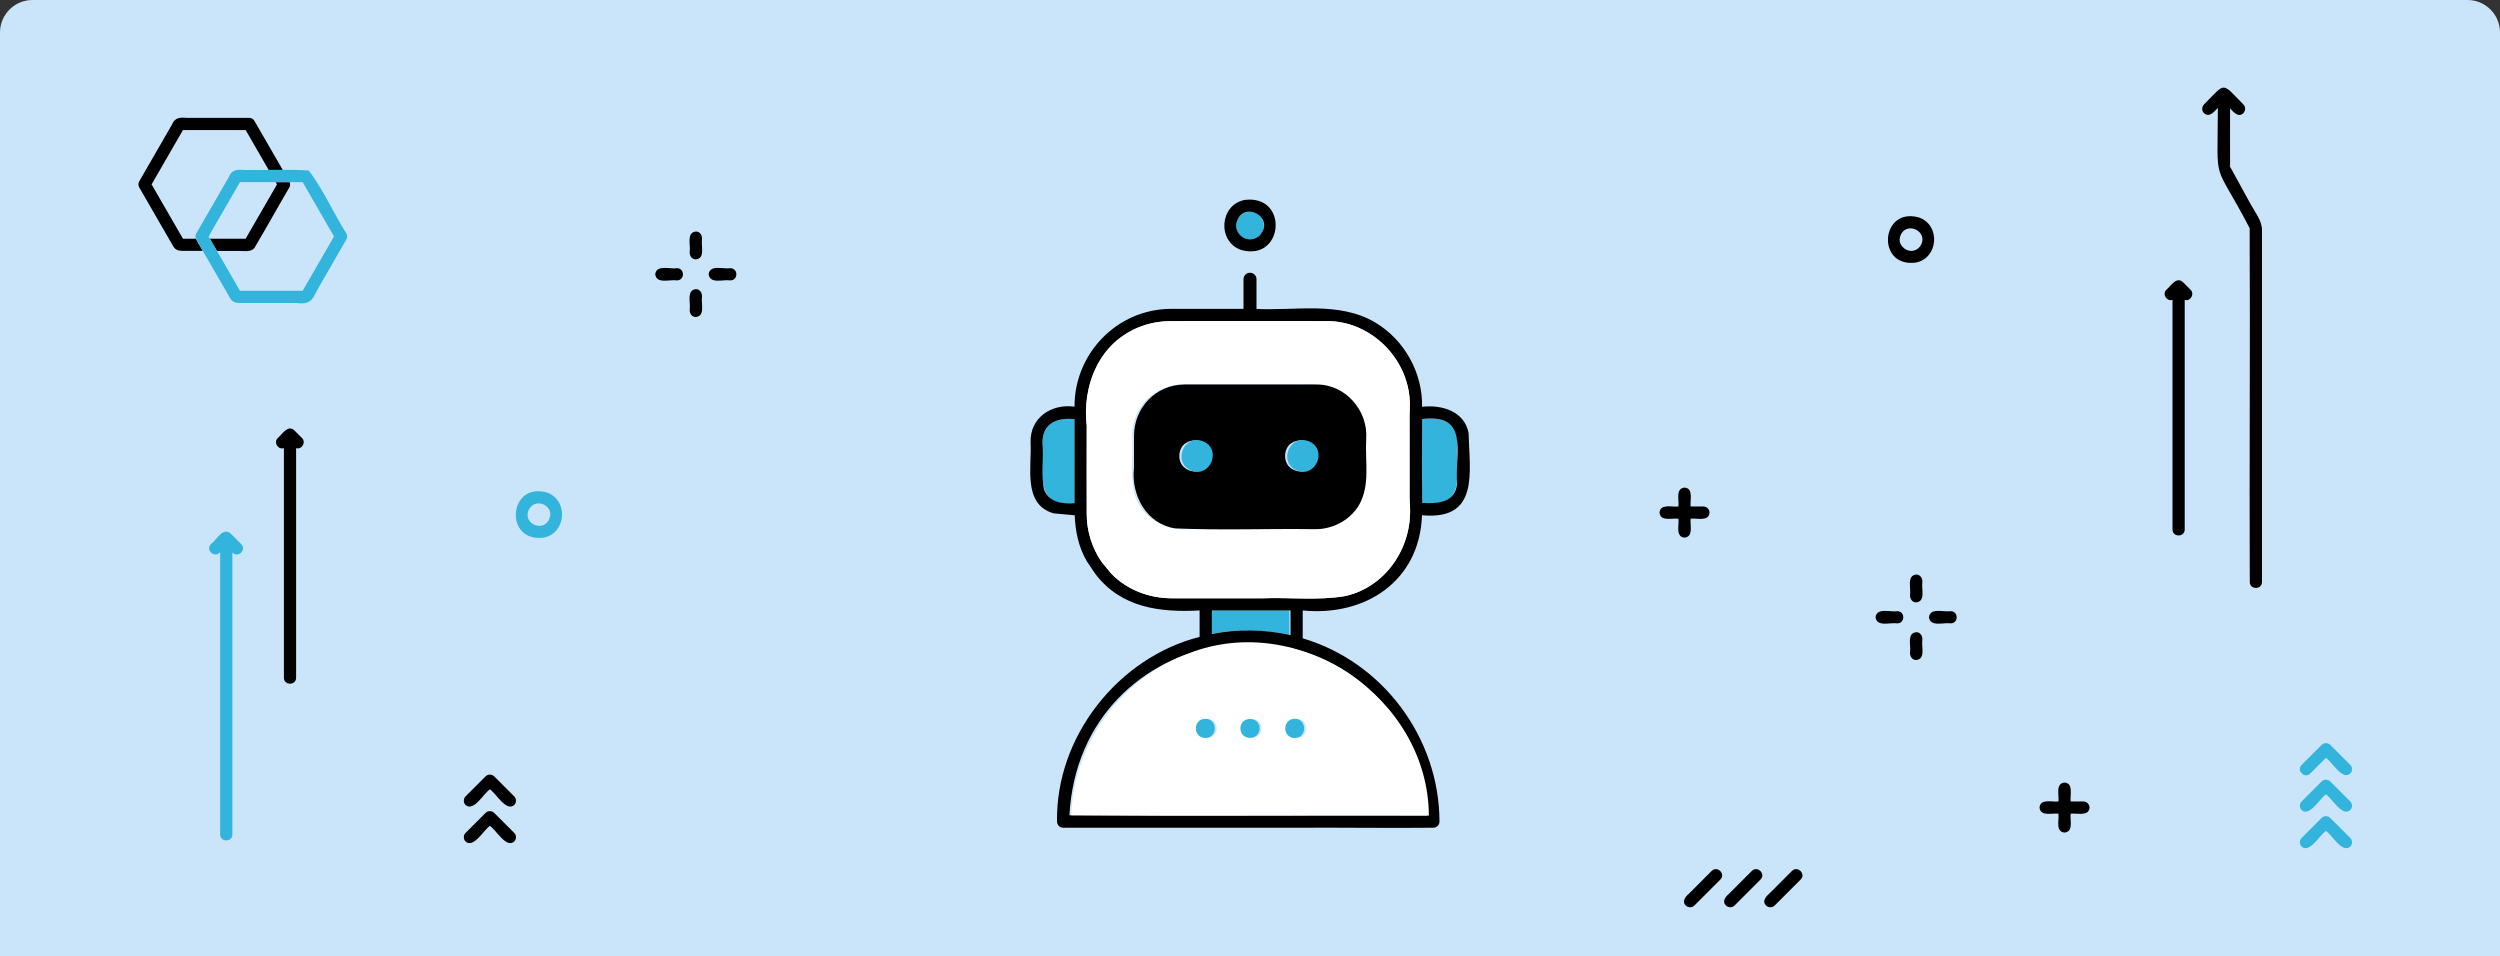
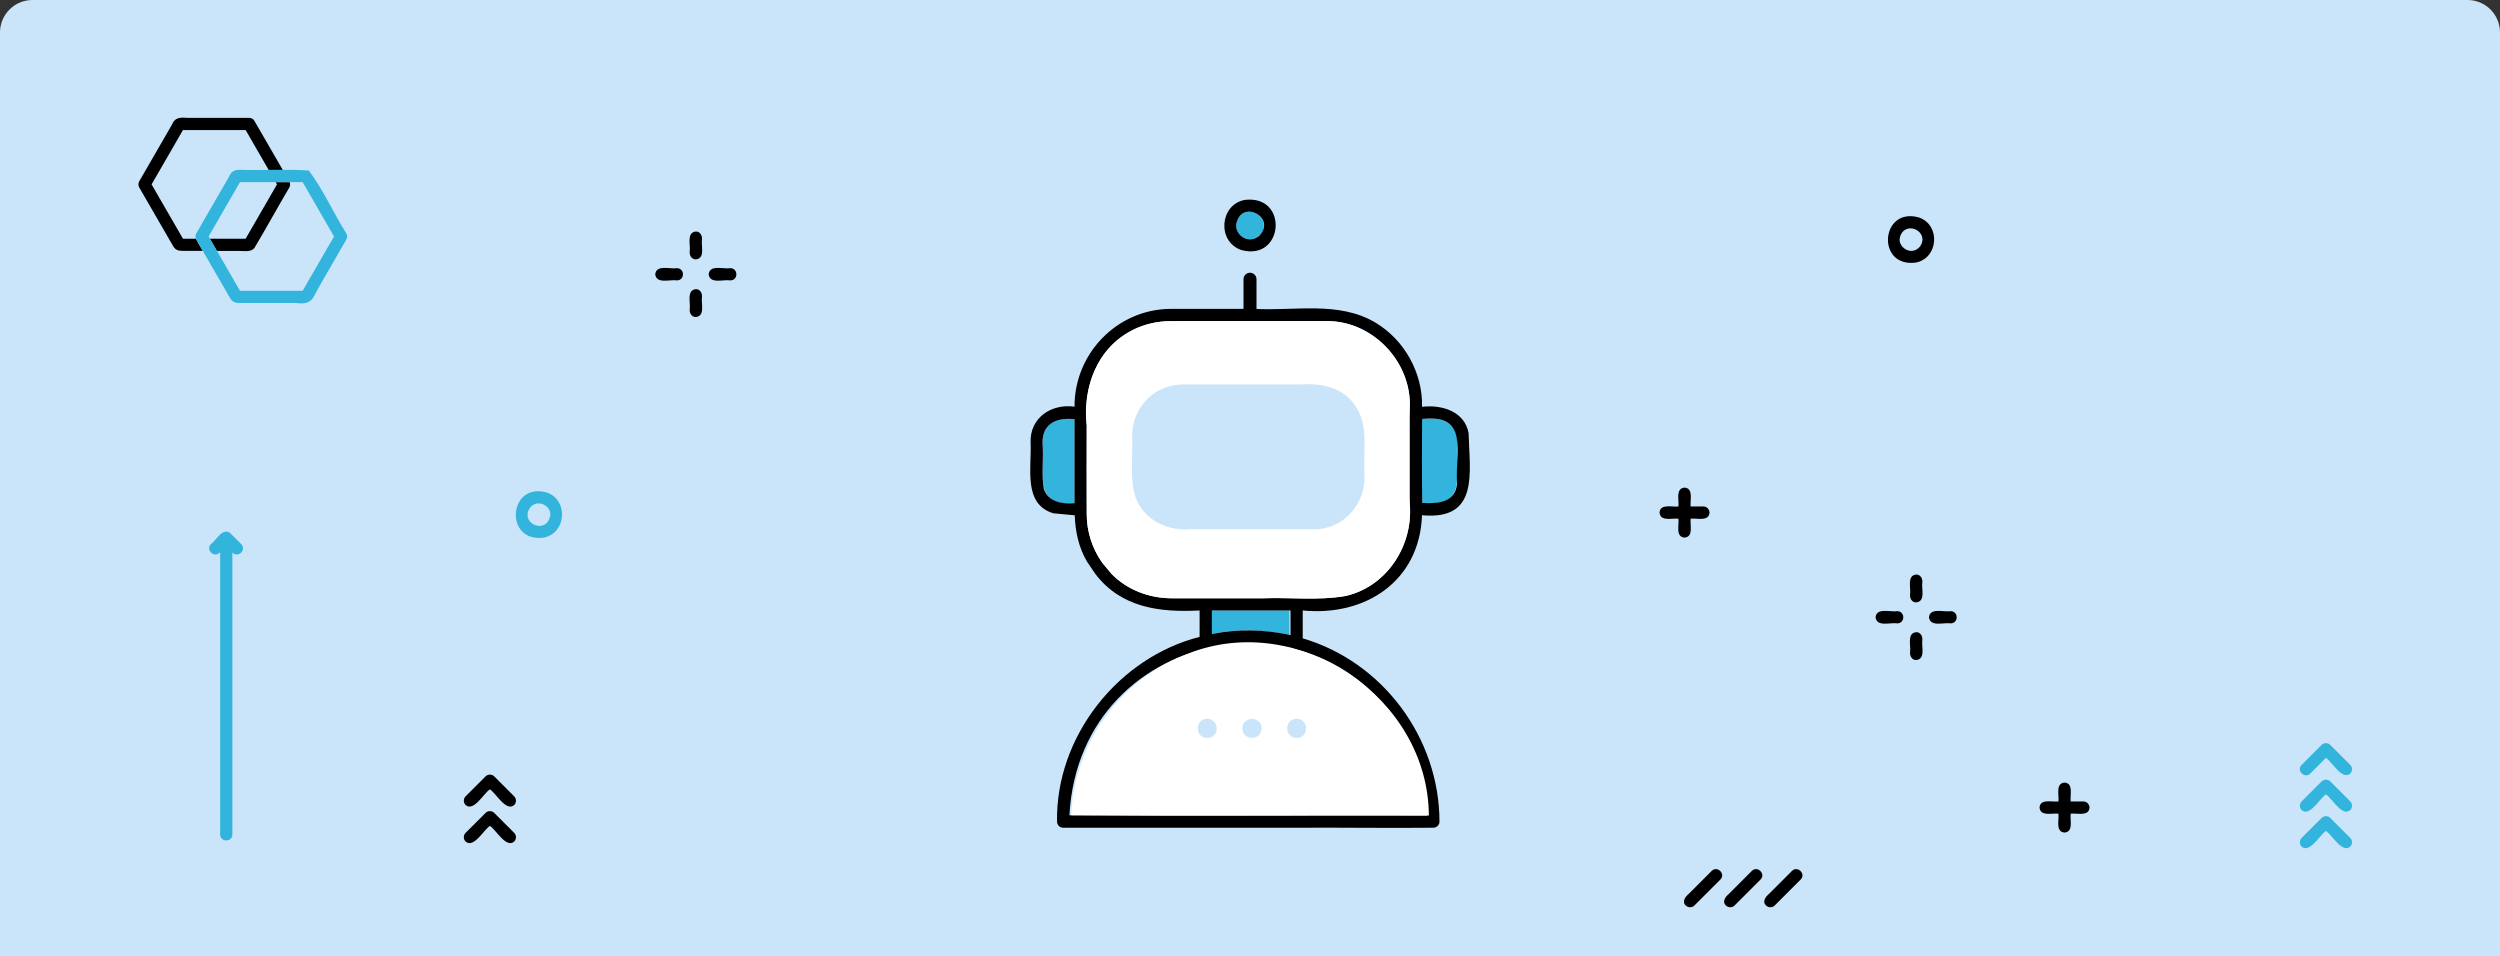
<svg xmlns="http://www.w3.org/2000/svg" id="b" width="770" height="294.5">
  <rect width="100%" height="100%" fill="#333333" stroke="none" />
  <defs>
    <style>.d{fill:none}.g{fill:#fff}.i{fill:#32b4dc}</style>
  </defs>
  <g id="c">
    <path d="M10 0h750c5.52 0 10 4.48 10 10v284.5H0V10C0 4.48 4.48 0 10 0Z" style="fill:#cae4f9" />
    <path d="M153.44 144.02c.01.19.01.09 0 0ZM147.22 146.65c.06.09.2.19-.02-.03 0 0 .01.02.02.03ZM148.62 147.72h.02c-.26-.14-.12-.04-.02 0Z" class="d" />
    <path d="M153.43 143.97c-.37-2.9-4.37-4.01-6.15-1.67-.32.38-.73 1.24-.78 1.81-.56 4.53 7.15 5.7 6.93-.14ZM689.85 2.78c.07-.12.07-.25.05-.37-.01-.02-.02-.03-.03-.05.02.16.03.35-.02.43ZM689.77 2.19c.03.05.06.11.09.17-.02-.32-.46-.73-.09-.17Z" class="d" />
    <path d="M689.9 2.41s-.02-.09-.04-.13v.08c.01.02.02.03.03.05Z" style="fill:#e6e6e6" />
-     <path d="M688.21 53.82c-.43-.8-.84-1.64-1.31-2.41.02.13.02.26-.05.37.05-.08.04-.26.02-.43-.29-.41-.3-.69 0-.08-.04-5.96 0-11.92-.01-17.88 1.03 1.1 2.6 2.95 4.11 1.45.69-.75.74-1.92 0-2.66-6.87-6.94-5.28-6.93-12.14 0-.7.7-.75 1.97 0 2.66 1.65 1.51 3.15-.47 4.27-1.61-.09 25-1.61 15.17 9.79 37.04.2 36.31-.12 72.67.04 108.99 0 2.42 3.76 2.42 3.76 0V70.83c0-2.87-2.15-5.48-3.49-7.93-1.66-3.03-3.32-6.06-4.98-9.1ZM672.3 86.86c-2.02-1.77-3.66 1.23-5.05 2.39-1.38 1.33.08 3.71 1.88 3.11v70.74c0 2.42 3.76 2.42 3.76 0V92.37c1.78.56 3.14-1.86 1.8-3.13l-2.39-2.39ZM90.61 132.52c-2.02-1.77-3.66 1.23-5.05 2.39-1.38 1.33.08 3.71 1.88 3.11v70.74c0 2.42 3.76 2.42 3.76 0v-70.73c1.78.56 3.14-1.86 1.8-3.13l-2.39-2.39Z" />
    <path d="M70.97 164.24c-2.43-1.92-4.25 2.09-5.99 3.33-1.8 1.9 1.16 4.48 2.83 2.49v86.97c0 2.42 3.76 2.42 3.76 0v-86.86c1.72 1.83 4.46-.78 2.72-2.59l-3.33-3.33Z" class="i" />
    <path d="M78.39 76.32c3.65-6.13 7.1-12.41 10.72-18.57.29-.5.32-1.1.11-1.63h-4.3c.13.23.26.45.39.68-3.22 5.58-6.44 11.15-9.66 16.73H64.63c.72 1.25 1.45 2.51 2.17 3.76h6.87c1.51 0 3.72.43 4.71-.96Z" />
    <path d="M60.34 73.52h-3.99c-3.22-5.57-6.44-11.15-9.66-16.73 3.22-5.58 6.44-11.15 9.66-16.73h19.31c2.36 4.09 4.73 8.19 7.09 12.28h4.34c-2.91-5.04-5.82-10.07-8.73-15.11-.38-.65-.93-.91-1.62-.93H57.57c-2.16-.18-3.76-.1-4.64 2.14-3.35 5.8-6.7 11.6-10.04 17.4-.34.59-.34 1.31 0 1.9 3.5 6.03 6.95 12.09 10.46 18.11.86 1.43 1.98 1.42 3.47 1.42h5.64c-.69-1.26-1.5-2.47-2.13-3.76Z" />
    <path d="M106.67 71.89c-3.98-6.31-7.12-13.48-11.56-19.37-6.6-.46-13.33-.02-19.97-.17-2.15-.18-3.76-.1-4.64 2.14-3.35 5.8-6.7 11.6-10.04 17.4-.35.59-.3 1.31 0 1.9 3.5 6.03 6.95 12.09 10.46 18.11.86 1.43 1.98 1.42 3.47 1.42h16.85c5.11.71 5.11-1.74 7.29-5.44 2.71-4.7 5.43-9.4 8.14-14.1.34-.59.34-1.31 0-1.9ZM93.22 89.56H73.91c-3.22-5.58-6.44-11.15-9.66-16.73 3.22-5.57 6.44-11.15 9.66-16.73h19.31c3.22 5.58 6.44 11.15 9.66 16.73-3.22 5.58-6.44 11.15-9.66 16.73Z" class="i" />
    <path d="M641.7 246.85h-3.94c-.25-1.91.98-5.6-1.88-5.82-2.86.27-1.63 3.88-1.88 5.82-1.91.25-5.6-.98-5.82 1.88.27 2.86 3.88 1.63 5.82 1.88.25 1.91-.98 5.6 1.88 5.82 2.86-.27 1.63-3.88 1.88-5.82 1.91-.25 5.6.98 5.82-1.88-.05-1.02-.83-1.88-1.88-1.88ZM524.66 156h-3.94c-.25-1.91.98-5.6-1.88-5.82-2.86.27-1.63 3.88-1.88 5.82-1.91.25-5.6-.98-5.82 1.88.27 2.86 3.88 1.63 5.82 1.88.25 1.91-.98 5.6 1.88 5.82 2.86-.27 1.63-3.88 1.88-5.82 1.91-.25 5.6.98 5.82-1.88-.05-1.02-.83-1.88-1.88-1.88ZM527.21 268.23c-2.33 2.33-4.67 4.67-7 7.01-1.07.87-2.28 2.41-1 3.66.75.69 1.92.74 2.66 0l8-8c1.73-1.7-.94-4.39-2.66-2.66ZM539.58 268.23c-2.33 2.33-4.67 4.67-7 7.01-1.07.87-2.28 2.41-1 3.66.75.69 1.92.74 2.66 0l8-8c1.73-1.7-.94-4.39-2.66-2.66ZM551.94 268.23c-2.33 2.33-4.67 4.67-7 7.01-1.07.87-2.28 2.41-1 3.66.75.69 1.92.74 2.66 0l8-8c1.73-1.7-.94-4.39-2.66-2.66Z" />
    <path d="m711.56 238.25 4.83-4.83c1.97 1.31 5.01 7.01 7.49 4.83.72-.72.72-1.94 0-2.66l-6.16-6.16c-.72-.72-1.94-.72-2.66 0l-6.16 6.16c-1.72 1.71.95 4.39 2.66 2.66ZM717.72 240.68c-.72-.72-1.94-.72-2.66 0l-6.16 6.16c-.72.72-.72 1.94 0 2.66 2.47 2.18 5.53-3.52 7.49-4.83 1.97 1.31 5.01 7.01 7.49 4.83.72-.72.72-1.94 0-2.66l-6.16-6.16ZM717.72 251.93c-.72-.72-1.94-.72-2.66 0l-6.16 6.16c-.72.72-.72 1.94 0 2.66 2.47 2.18 5.53-3.52 7.49-4.83 1.97 1.31 5.01 7.01 7.49 4.83.72-.72.72-1.94 0-2.66l-6.16-6.16Z" class="i" />
    <path d="M152.22 239.12c-.72-.72-1.94-.72-2.66 0l-6.16 6.16c-.72.72-.72 1.94 0 2.66 2.47 2.18 5.53-3.52 7.49-4.83 1.97 1.31 5.01 7.01 7.49 4.83.72-.72.72-1.94 0-2.66l-6.16-6.16ZM152.22 250.37c-.72-.72-1.94-.72-2.66 0l-6.16 6.16c-.72.72-.72 1.94 0 2.66 2.47 2.18 5.53-3.52 7.49-4.83 1.97 1.31 5.01 7.01 7.49 4.83.72-.72.72-1.94 0-2.66l-6.16-6.16ZM208.51 82.6c-2.11.37-6.35-1.22-6.7 1.88.41 3.11 4.56 1.51 6.7 1.88 2.45-.03 2.45-3.72 0-3.76ZM214.32 71.31c-2.95.31-1.59 4.1-1.88 6.1-.17 1.17.57 2.53 1.88 2.48 2.95-.31 1.59-4.1 1.88-6.1.17-1.17-.57-2.53-1.88-2.48ZM224.96 82.6c-2.11.37-6.35-1.22-6.7 1.88.41 3.11 4.56 1.51 6.7 1.88 2.45-.03 2.45-3.72 0-3.76ZM214.32 89.06c-2.95.31-1.59 4.1-1.88 6.1-.17 1.17.57 2.53 1.88 2.48 2.95-.31 1.59-4.1 1.88-6.1.17-1.17-.57-2.53-1.88-2.48ZM584.37 188.24c-2.11.37-6.35-1.22-6.7 1.88.41 3.11 4.56 1.51 6.7 1.88 2.45-.03 2.45-3.72 0-3.76ZM590.19 176.96c-2.95.31-1.59 4.1-1.88 6.1-.17 1.17.57 2.53 1.88 2.48 2.95-.31 1.59-4.1 1.88-6.1.17-1.17-.57-2.53-1.88-2.48ZM600.82 188.24c-2.11.37-6.35-1.22-6.7 1.88.41 3.11 4.56 1.51 6.7 1.88 2.45-.03 2.45-3.72 0-3.76ZM590.19 194.71c-2.95.31-1.59 4.1-1.88 6.1-.17 1.17.57 2.53 1.88 2.48 2.95-.31 1.59-4.1 1.88-6.1.17-1.17-.57-2.53-1.88-2.48Z" />
    <path d="M168.4 151.68c-11.8-3.3-13.21 15.47-.97 13.91 7.04-1.32 7.74-11.61.97-13.91Zm1.04 6.34c.01.09.01.19 0 0Zm-6.21 2.64s-.01-.02-.02-.03c.21.22.08.12.02.03Zm1.42 1.08h-.02c-.1-.03-.24-.14.02 0Zm4.81-2.79c-1.1 5.11-7.55 2.98-6.94-.82.04-.57.47-1.45.78-1.81 2.07-2.72 6.68-.72 6.17 2.64Z" class="i" />
    <path d="M590.04 80.88c7.04-1.32 7.74-11.61.97-13.91-11.8-3.3-13.21 15.47-.97 13.91Zm-4.21-4.94s-.01-.02-.02-.03c.21.22.08.12.02.03Zm1.42 1.08h-.02c-.1-.03-.24-.14.02 0Zm4.8-3.71c.01.09.01.19 0 0Zm-6.88-.19c1.44-5.54 9.41-1.88 6.18 2.82-2.66 3.12-6.74.16-6.23-2.54.02-.09.03-.19.06-.29Z" />
    <path d="M385.05 61.81c-.05-.07-.18-.21 0 0ZM384.95 60.5c.17.08.08.04 0 0Z" class="i" />
    <path d="M384.95 65.5c.17.08.08.04 0 0ZM385.05 66.81c-.05-.07-.18-.21 0 0Z" class="d" />
    <path d="M397.12 195.63v-7.6h-24.24v7.26c7.92-1.6 16.33-1.43 24.24.35ZM330.94 154.98v-25.87c-6.14-.67-10.51 1.86-9.78 8.56.34 8.45-2.71 18.5 9.78 17.31ZM448.77 136.74c.6-6.69-5.19-8.41-10.79-7.7-.03 8.62-.07 17.21.04 25.83 14.11 1.38 10.21-8.46 10.75-18.14Z" class="i" />
    <path d="M321.51 150.59c-.79-4.22-.14-8.63-.34-12.92-.74-6.7 3.64-9.24 9.78-8.56v25.87c-3.72.34-8.15-.37-9.43-4.39Zm9.51 8.12c.16 4.9 1.21 9.95 3.79 14.28l2.54 3.76c7.95 10.45 19.86 11.92 32.13 11.27v8.14c-25.02 6.36-44.34 30.65-43.91 56.9 0 1.02.86 1.88 1.88 1.88h71.44c14.19-.09 28.4.15 42.59 0 1.01 0 1.88-.86 1.88-1.88-.04-25.71-17.4-49.18-42.12-56.45v-8.59c19.28 1.91 36.02-9 36.74-29.33 17.67 1.64 14.67-13.01 14.34-25.34-1.26-6.68-8.26-8.78-14.32-8.05.21-10.47-5.43-20.64-14.44-25.98-11.23-6.65-24.81-3.49-37.21-4.19H360.5c-16.43.12-29.63 13.77-29.54 30.12-7.17-.98-13.77 3.43-13.54 10.99.42 7.57-2.5 19.01 7.04 21.86m111.72 75.79c2.05 5.56 3.16 11.39 3.37 17.3-36.73-.07-73.45.15-110.17-.08 3.29-60.2 84.77-73.24 106.8-17.21Zm-62.94-38.61v-7.26h24.24v7.6c-7.91-1.78-16.31-1.94-24.24-.35Zm-33.78-21.99c-3.02-4.3-4.71-9.45-4.74-14.82-.06-9.1 0-18.19 0-27.29-1.18-11.97 3.01-24.11 14.38-29.61 3.54-1.78 7.45-2.64 11.4-2.67h23.81c8.04 0 16.08-.06 24.12 0 16.07-.22 29.45 15.94 24.91 32.18-.06 6.37-.11 12.34-.17 18.7 4.37 14.39-4.17 30.53-18.8 33.8-8.36 1.45-16.95.38-25.4.7h-27.9c-6.95.02-13.81-2.5-18.72-7.51l-2.91-3.46Zm109.32-24.35c-.52 5.88-6.03 6.26-10.74 5.94-.11-8.62-.07-17.22-.04-25.83 14.72-1.66 10.07 10.19 10.78 19.89Z" />
    <path d="M342.35 176.75c4.91 5.02 11.77 7.54 18.72 7.51h27.9c8.45-.31 17.04.76 25.4-.69 12.82-2.87 20.98-15.62 19.84-28.42V125.6c.61-14.2-11.52-26.91-25.78-26.7-15.98-.06-31.96.03-47.94 0-17.65.22-27.74 15.64-25.78 32.28 0 9.1-.06 18.19 0 27.29.04 5.25 1.65 10.28 4.54 14.52l3.11 3.76Zm77.86-31.34c.9 9.54-6.52 18.14-16.31 17.57h-37.11c-7.01.71-14.27-2.74-16.92-9.51-2.14-6.16-.82-12.82-1.17-19.22.02-8.76 6.75-15.78 15.6-15.83 5.12-.03 10.24 0 15.36 0h20.81c6.26-.47 12.93.8 16.75 6.25 4.44 6.01 2.64 13.77 3 20.74Z" class="g" />
    <path d="M378.92 175.93c.13.72.6 1.05 1.23 1.08 3.23.02 6.46-.01 9.68 0 1.67-.08 1.17-2.08 1.23-3.22.04-1.16.17-2.38-1.28-2.45-3.3.12-6.99-.24-10.19.12-.22.1-.39.24-.57.61.08-.16-.06.26-.09.32-.03 1.13 0 2.48-.01 3.54Z" class="g" />
-     <path d="M405.41 118.42c-13.51 0-27.03-.02-40.54 0-8.84.05-15.57 7.07-15.59 15.83v9.74c-1.01 8.42 3.8 17.42 12.7 18.75 14.13.63 28.34.04 42.49.24 5.61.21 11.02-2.45 14.01-7.25 3.66-6.21 1.91-13.65 2.31-20.49.65-8.79-6.4-16.93-15.37-16.81Zm-32.45 22.29c-.54 6.48-10.13 5.75-9.71-.69.5-6.3 10.1-5.58 9.71.69Zm32.57 0c-.54 6.48-10.13 5.75-9.71-.69.5-6.3 10.1-5.58 9.71.69Z" />
-     <path d="M370.88 136.06c-6.22-2.84-10.1 6.54-3.75 8.98 5.61 1.99 9.11-6.38 3.75-8.98ZM403.45 136.06c-6.22-2.84-10.1 6.54-3.75 8.98 5.61 1.99 9.11-6.38 3.75-8.98Z" class="i" />
    <path d="M366.22 201.21c-21.05 7.56-35.42 27.73-36.3 49.89 36.72.23 73.45 0 110.17.08-.22-36.33-40.13-63.1-73.87-49.98Zm5.61 26.09c-3.87-.02-3.87-5.9 0-5.91 3.87.02 3.87 5.9 0 5.91Zm27.54-5.91c3.87.02 3.87 5.9 0 5.91-3.87-.02-3.87-5.9 0-5.91Zm-10.81 2.96c-.02 3.87-5.9 3.87-5.91 0 .02-3.87 5.9-3.87 5.91 0Z" class="g" />
    <path d="M384.95 73.38c.18-.06.08-.03 0 0Z" class="i" />
    <path d="M380.76 70.12c.33 2.15 2.4 3.79 4.57 3.58.02 0 .48-.06.5-.07.59-.12 1.14-.36 1.63-.7.02 0 .36-.29.37-.3 4-3.52-1.1-9.9-5.5-6.55-1.19.95-1.82 2.53-1.58 4.04Z" class="i" />
    <path d="M382.3 77c13.11 3.63 14.73-17.06 1.11-15.43-7.8 1.45-8.61 12.86-1.11 15.43Zm4.39-3.61c.08-.03.18-.06 0 0Zm1.7-6.57c-.18-.21-.05-.07 0 0Zm-1.7-1.32c.08.04.17.08 0 0Zm-5.93 3.43c1.71-7.77 12.48-1.92 7.1 3.7 0 .02-.35.3-.37.3-.5.34-1.04.59-1.63.7-.02.01-.48.07-.5.07-2.62.27-4.95-2.18-4.6-4.78Z" />
-     <path d="M371.23 221.39c-3.87.02-3.87 5.9 0 5.91 3.87-.02 3.87-5.9 0-5.91ZM382.04 224.35c.02 3.87 5.9 3.87 5.91 0-.02-3.87-5.9-3.87-5.91 0ZM398.77 227.3c3.87-.02 3.87-5.9 0-5.91-3.87.02-3.87 5.9 0 5.91Z" class="i" />
    <path d="M385 86v10" style="stroke:#000;stroke-linecap:round;stroke-miterlimit:10;stroke-width:4px;fill:none" />
  </g>
</svg>